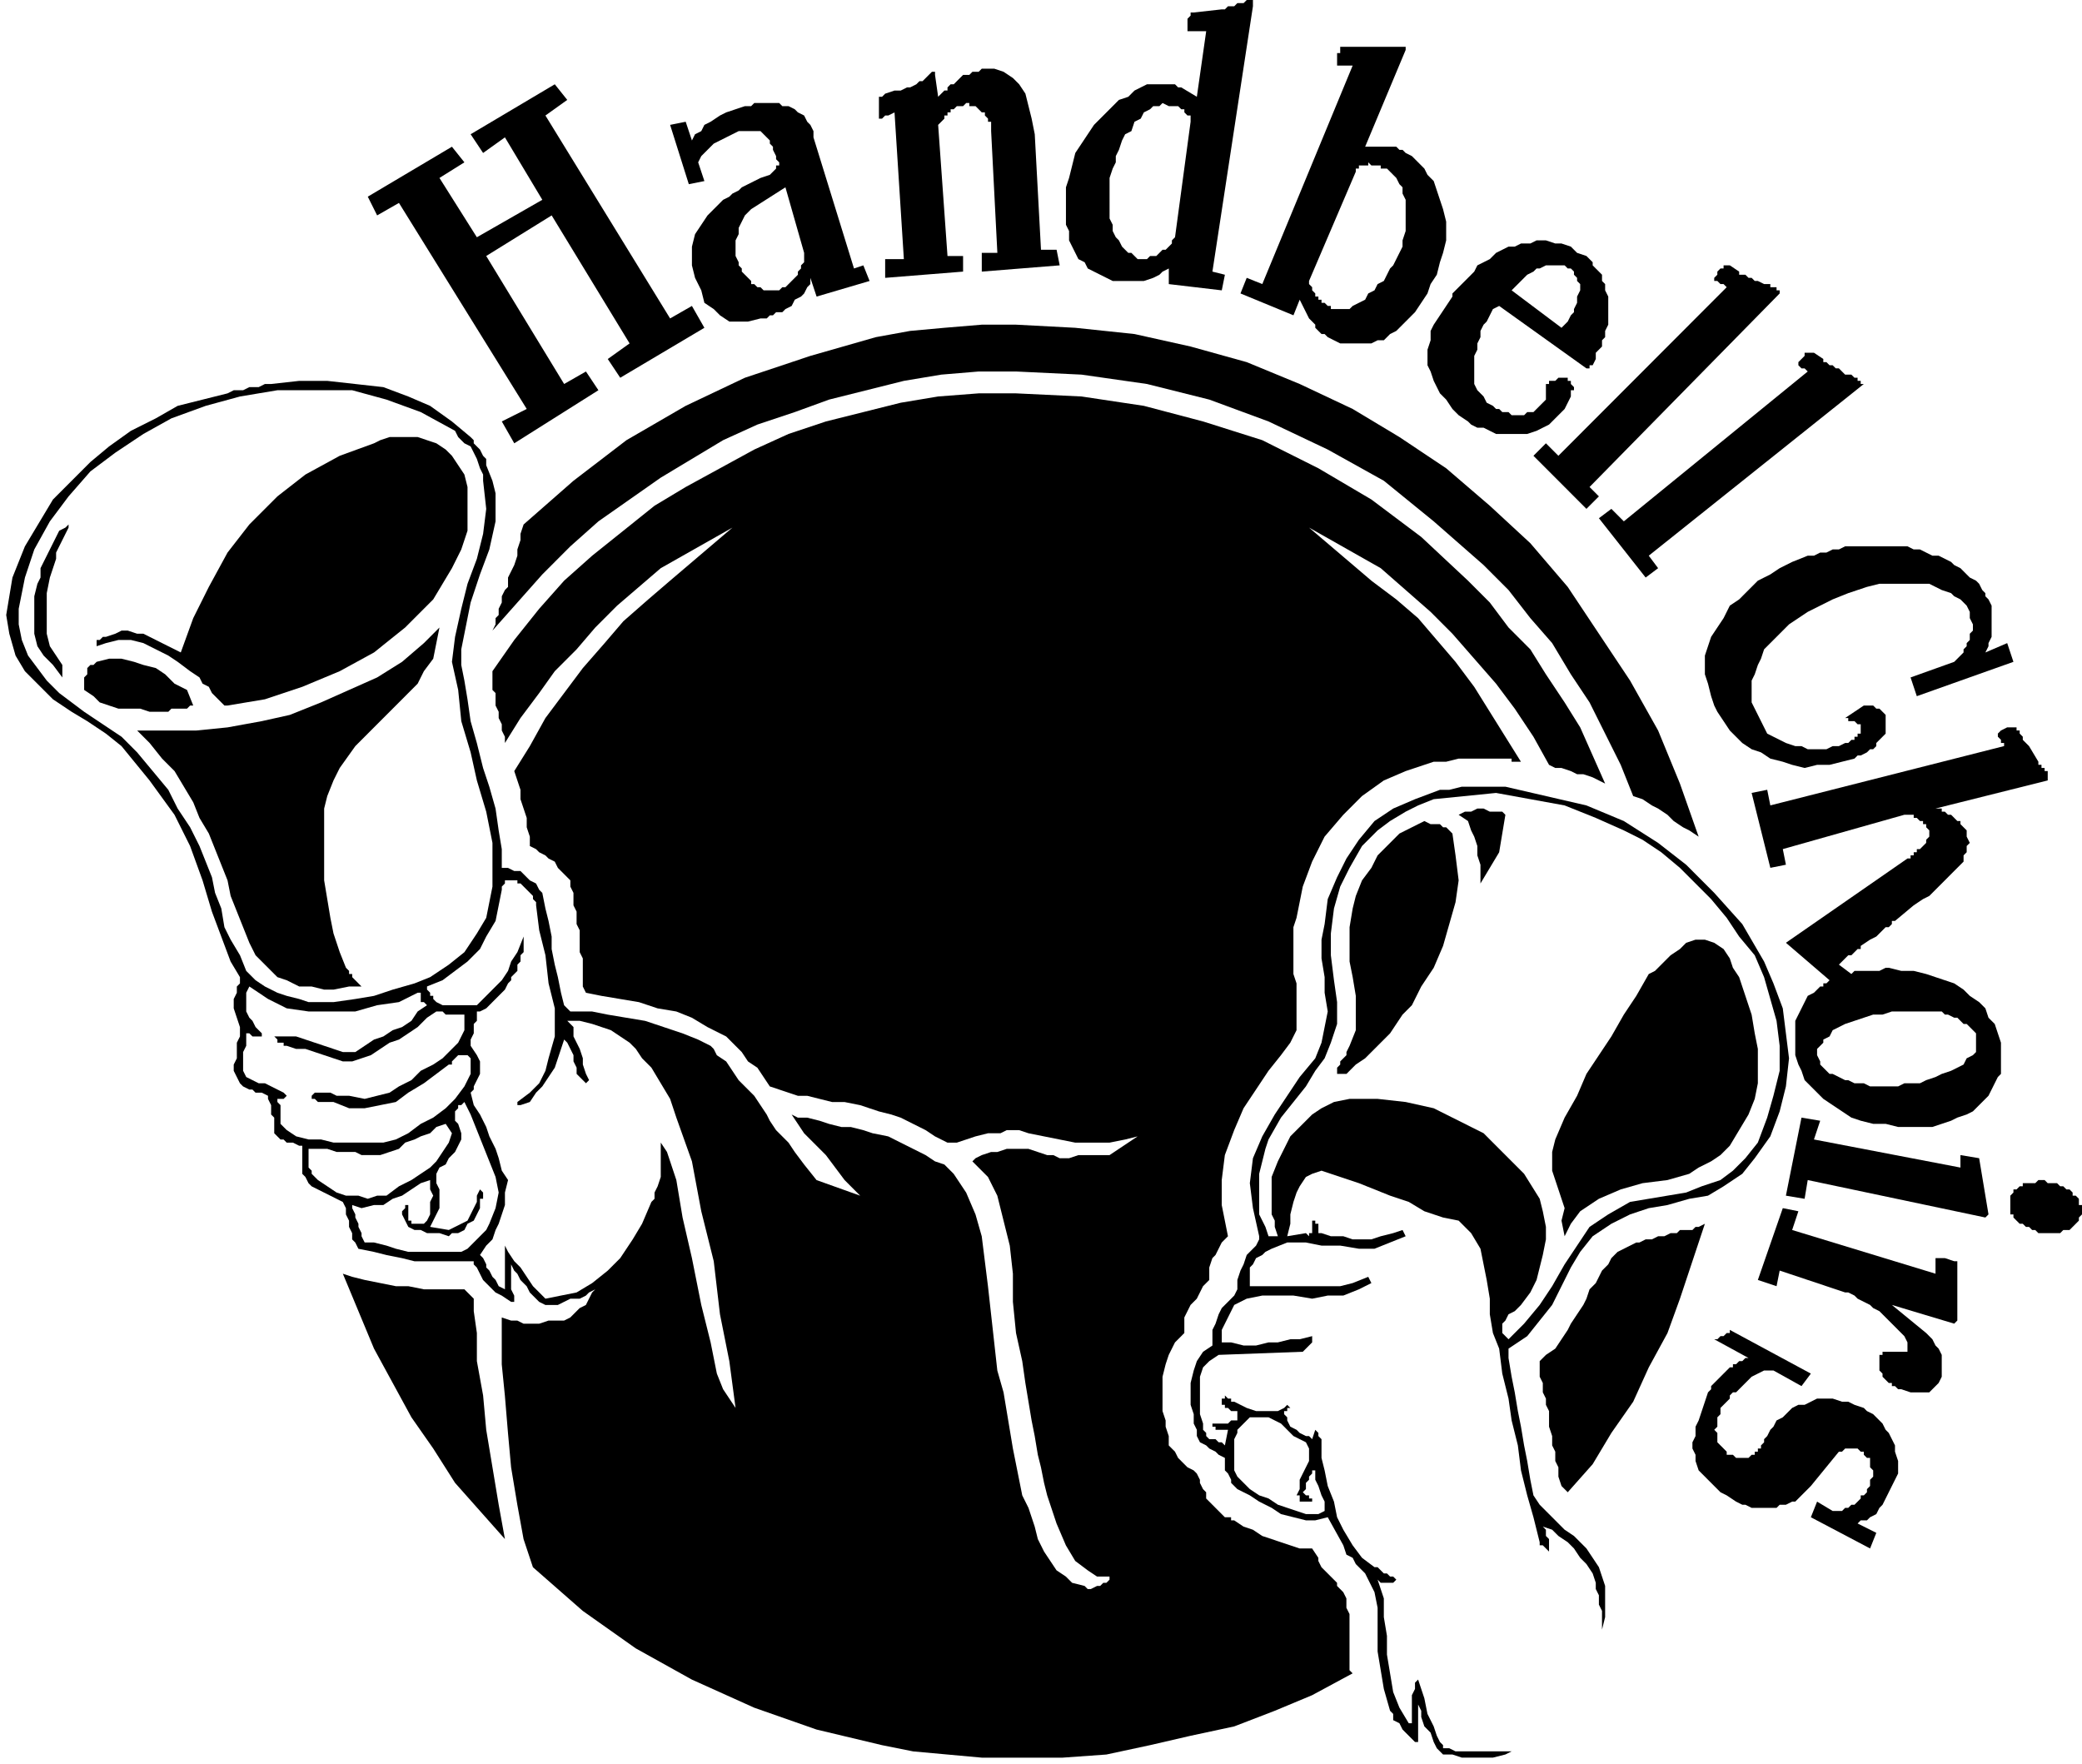
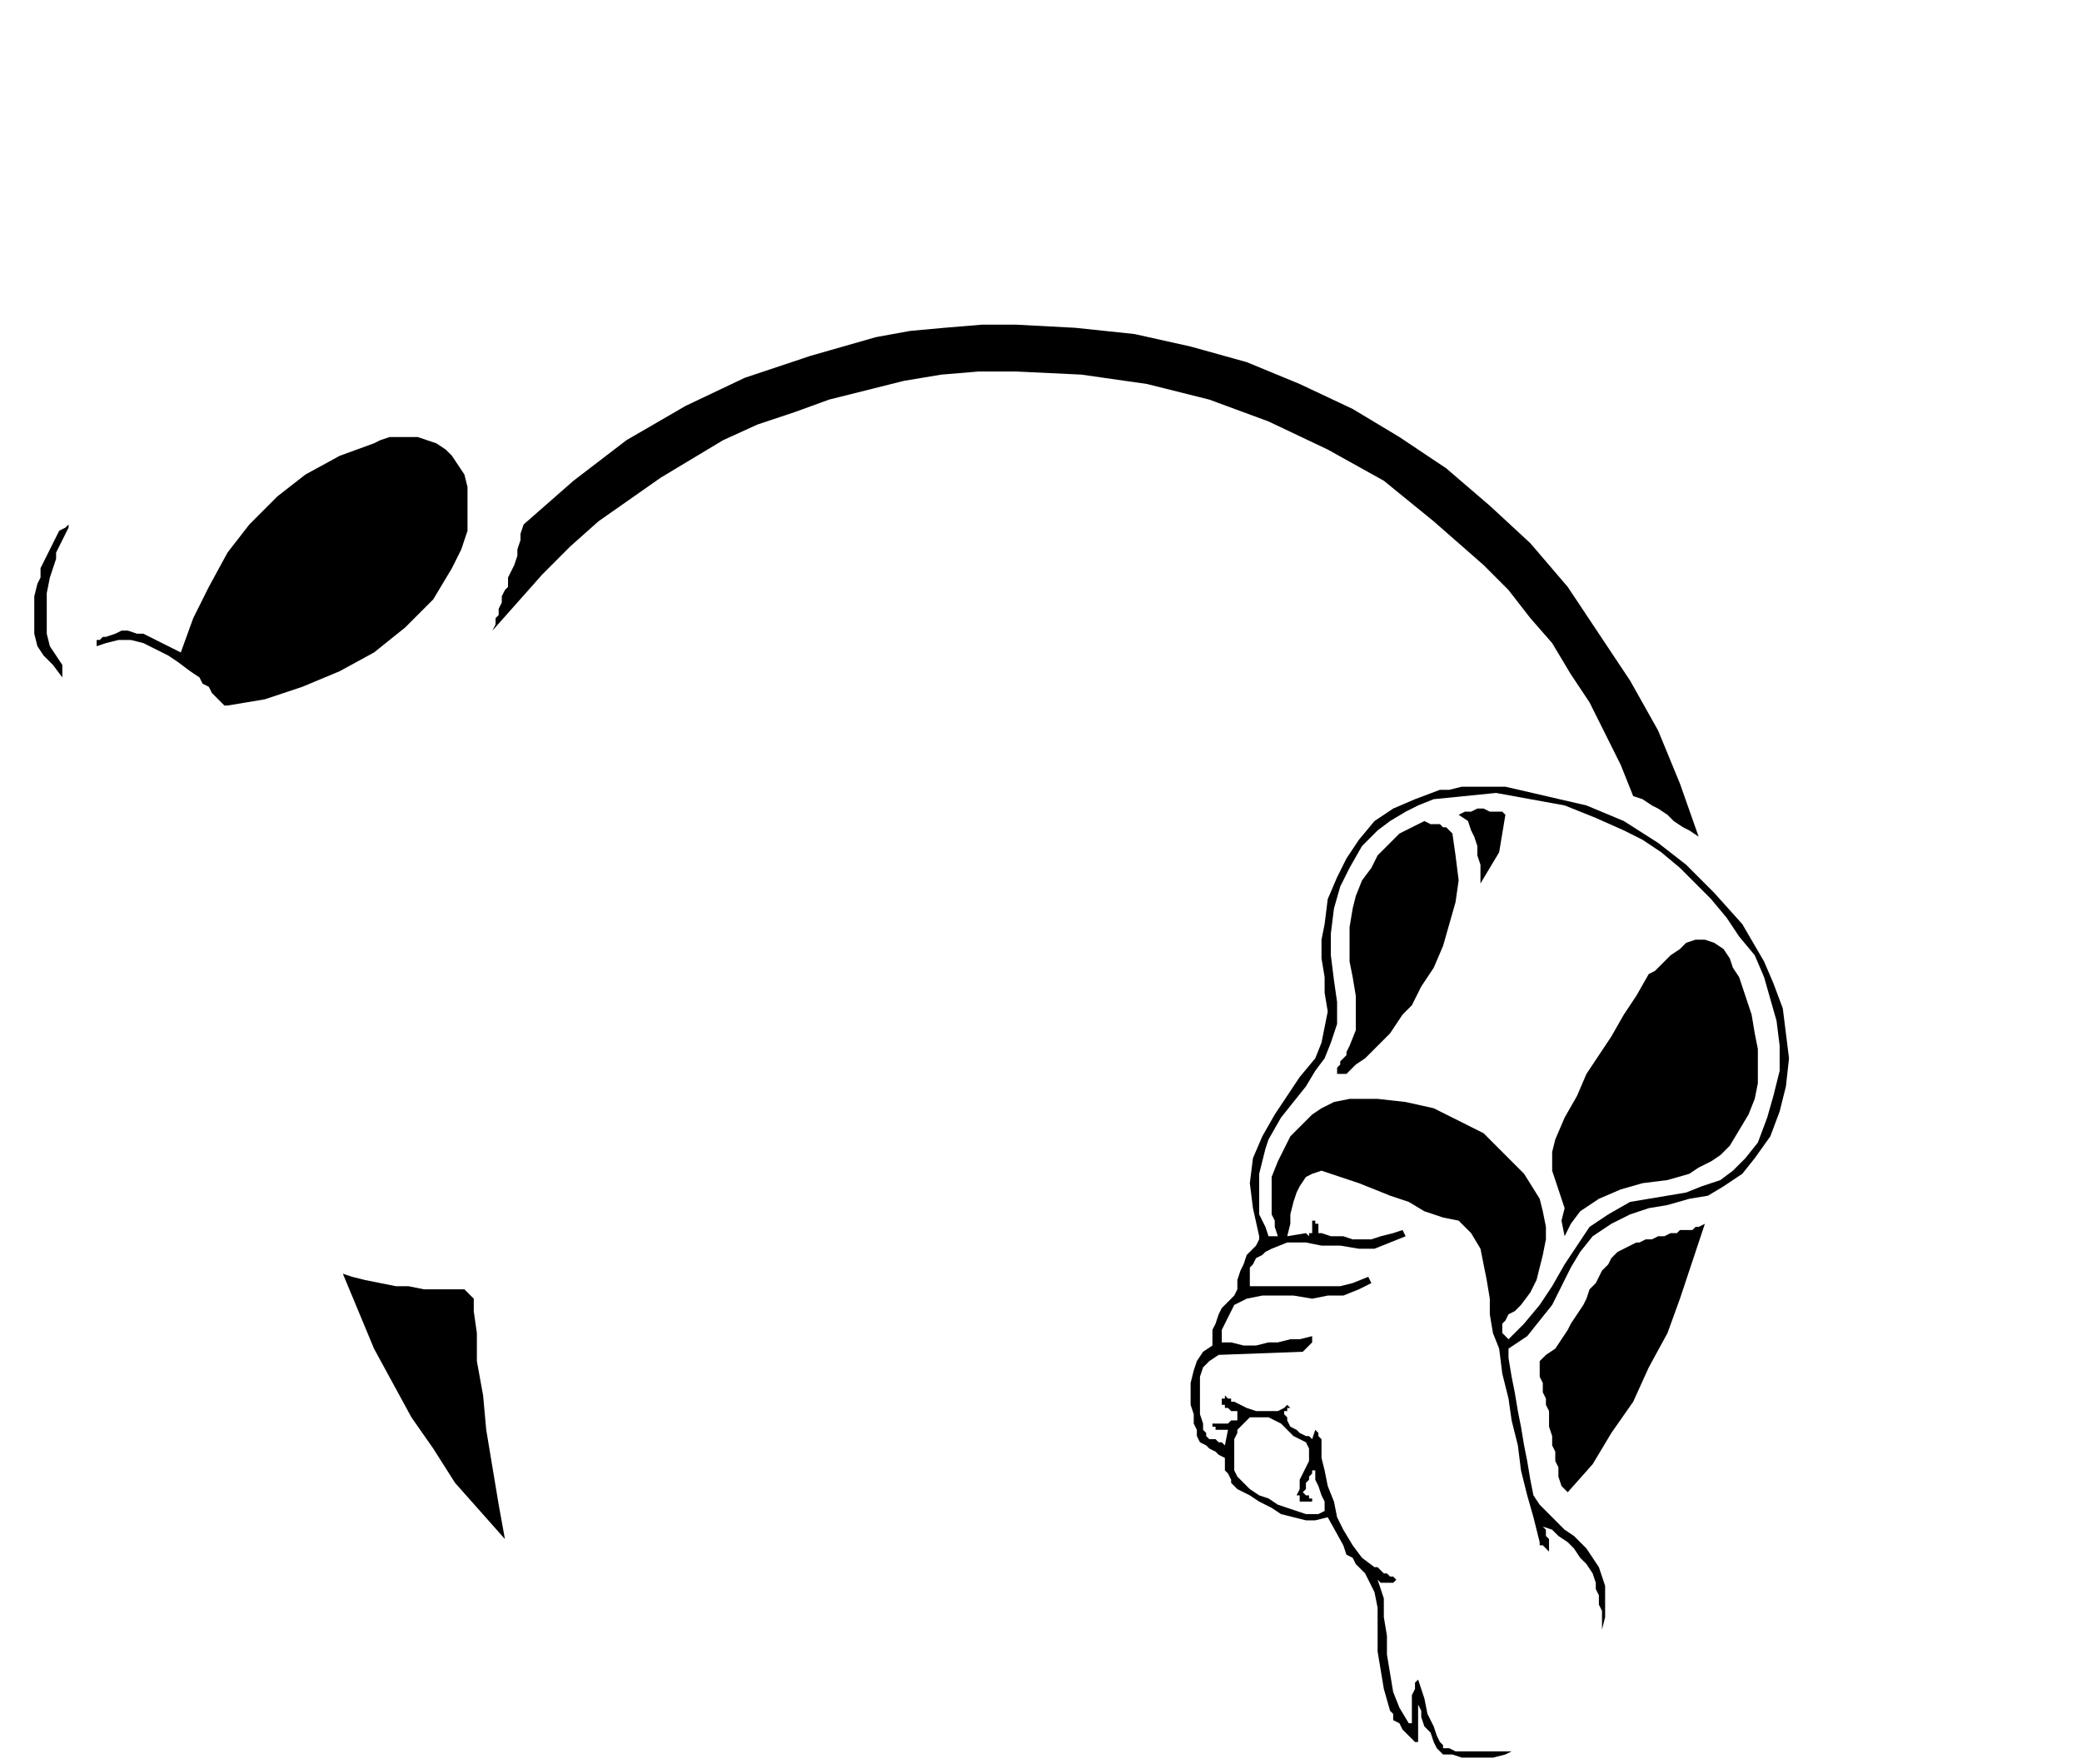
<svg xmlns="http://www.w3.org/2000/svg" width="2.224in" height="1.884in" fill-rule="evenodd" stroke-linecap="round" preserveAspectRatio="none" viewBox="0 0 668 565">
  <style>.brush1{fill:#000}.pen1{stroke:none}</style>
-   <path d="m64 271-3-6-4-6-3-6-5-6-5-6-5-5-6-4-6-4-4-3-4-3-4-4-3-4-3-4-2-5-1-5v-5l2-10 3-9 5-9 6-8 7-8 8-6 9-6 9-5 11-4 11-3 12-2h24l11 3 11 4 11 6 1 2 2 2 2 1 1 2 1 2 1 3 1 2v2l1 9-1 8-2 8-3 8-2 8-2 9-1 8 2 9 1 10 3 10 2 9 3 10 2 10v14l-1 5-1 5-3 5-4 6-5 4-6 4-5 2-7 2-6 2-6 1-7 1h-8l-3-1-4-1-3-1-4-2-3-2-3-3-2-5-3-5-2-4-1-6-2-5-1-5-2-5-2-5zm376-85-20-17 23 13 8 7 8 7 7 7 7 8 7 8 6 8 6 9 5 9 2 1h2l3 1 2 1h2l3 1 2 1 2 1-4-9-4-9-5-8-6-9-5-8-7-7-6-8-7-7-15-14-16-12-17-10-18-9-19-6-19-5-20-3-21-1h-12l-13 1-12 2-12 3-12 3-12 4-11 5-11 6-11 6-10 6-10 8-10 8-9 8-8 9-8 10-7 10v6l1 1v4l1 2v2l1 2v2l1 2v2l5-8 6-8 5-7 7-7 6-7 7-7 7-6 7-6 23-13-20 17-7 6-8 7-6 7-7 8-6 8-6 8-5 9-5 8 1 3 1 3v3l1 3 1 3v3l1 3v3l2 1 1 1 2 1 1 1 2 1 1 2 1 1 2 2 1 1v2l1 2v4l1 2v4l1 2v7l1 2v9l1 2 5 1 6 1 6 1 6 2 6 1 5 2 5 3 4 2 2 1 1 1 2 2 2 2 2 3 3 2 2 3 2 3 3 1 3 1 3 1h3l4 1 4 1h4l5 1 3 1 3 1 4 1 3 1 4 2 4 2 3 2 4 2h3l6-2 4-1h4l2-1h4l3 1 5 1 5 1 5 1h11l5-1 4-1-9 6h-10l-3 1h-3l-2-1h-2l-3-1-3-1h-7l-3 1h-2l-3 1-2 1-1 1 5 5 3 6 2 8 2 8 1 9v9l1 10 2 9 1 7 1 6 1 6 1 5 1 6 1 4 1 5 1 4 3 9 3 7 3 5 4 3 3 2h4v1l-1 1h-1l-1 1h-1l-2 1h-1l-1-1-4-1-2-2-3-2-2-3-2-3-2-4-1-4-2-6-2-4-1-5-1-5-1-5-1-6-1-6-1-6-2-7-1-9-1-9-1-9-1-8-1-8-2-7-3-7-4-6-1-1-2-2-3-1-3-2-4-2-4-2-4-2-5-1-3-1-4-1h-3l-4-1-3-1-4-1h-3l-2-1 2 3 2 3 4 4 3 3 3 4 3 4 3 3 2 2-14-5-4-5-3-4-2-3-2-2-2-2-2-3-1-2-2-3-2-3-2-2-3-3-2-3-2-3-3-2-1-2-1-1-4-2-5-2-6-2-6-2-6-1-6-1-5-1h-7l-1-1-1-1-1-4-1-5-1-4-1-5v-4l-1-5-1-4-1-5-1-1-1-2-2-1-1-1-2-2h-2l-2-1h-2v-6l-1-6-1-7-2-7-2-6-2-8-2-7-1-7-1-6-1-5v-5l1-5 2-10 3-9 3-8 2-9v-9l-1-4-2-5v-2l-1-1-1-2-1-1-1-1v-1l-1-1-6-5-7-5-7-3-8-3-9-1-9-1h-9l-9 1h-2l-2 1h-3l-2 1h-3l-2 1-8 2-8 2-7 4-8 4-7 5-6 5-6 6-6 6-3 5-3 5-3 5-2 5-2 5-1 6-1 6 1 6 2 7 3 5 5 5 4 4 6 4 5 3 6 4 5 4 9 11 8 11 5 10 4 11 3 10 3 8 3 8 3 5v2l-1 1v2l-1 2v3l1 3 1 3v3l-1 2v5l-1 2v2l1 2 1 2 1 1 2 1h1l1 1h2l2 1v1l1 2v3l1 1v5l1 1 1 1h1l1 1h2l2 1h1v9l1 1 1 2 1 1 2 1 2 1 2 1 2 1 2 1 1 2v2l1 2v2l1 2v2l1 1 1 2 5 1 4 1 5 1 4 1h19v1l1 1 1 2 1 2 2 2 2 2 2 1 3 2h1v-2l-1-2v-8l1 2 1 1 1 2 2 2 1 2 2 2 1 1 2 1h4l2-1 2-1h3l2-1 1-1 2-1-1 1-1 2-1 2-2 1-2 2-1 1-2 1h-5l-3 1h-5l-2-1h-2l-3-1v15l1 10 1 12 1 11 2 12 2 11 3 9 16 14 17 12 18 10 20 9 20 7 21 5 10 2 11 1 11 1h26l14-1 14-3 13-3 14-3 13-5 12-5 13-7-1-1v-18l-1-2v-3l-1-2-1-1-1-1v-1l-1-1-1-1-1-1-2-2-1-2v-1l-2-3h-4l-3-1-3-1-3-1-3-1-3-2-3-1-3-2h-1v-1h-2l-1-1-1-1-1-1-2-2-1-1v-2l-1-1-1-2v-1l-1-2-1-1-2-1-1-1-2-2-1-2-2-2v-3l-1-3v-2l-1-3v-11l1-4 1-3 2-4 3-3v-5l1-2 1-2 2-2 1-2 1-2 2-2v-4l1-3 1-1 1-2 1-2 1-1 1-1-2-10v-8l1-8 3-8 3-7 4-6 4-6 4-5 3-4 1-2 1-2v-15l-1-3v-15l1-3 2-10 3-8 4-8 6-7 6-6 7-5 7-3 9-3h4l4-1h17v1h3l-5-8-5-8-5-8-6-8-6-7-6-7-7-6-8-6zM92 362l-1-1-1-1v-6l-1-1v-1h2l1-1-1-1-2-1-2-1-2-1h-2l-2-1-2-1-1-2v-6l1-2v-4h1l1 1h3v-1l-1-1-1-1-1-2-1-1-1-2v-6l1-2 6 4 6 3 7 1h15l7-2 7-1 6-3h1v3h1l1 1-3 2-2 3-3 2-3 1-3 2-3 1-3 2-3 2h-4l-3-1-3-1-3-1-3-1-3-1h-7l1 1v1h2v1h1l3 1h3l3 1 3 1 3 1 3 1h3l3-1 3-1 3-2 3-2 3-1 3-2 3-2 3-3 3-2h2l1 1h6v5l-1 2-1 2-1 1-2 2-2 2-3 2-4 2-3 3-4 2-3 2-4 1-4 1-5-1h-4l-2-1h-5l-1 1v1h1l1 1h5l5 2h5l5-1 5-1 4-3 5-3 4-3 4-3h1v-1l1-1 1-1h3l1 1v5l-2 4-3 4-3 3-4 3-4 2-4 3-4 2-4 1h-16l-4-1h-4l-4-1-3-2zm8 14v-1l-1-1v-6h6l3 1h6l2 1h6l3-1 3-1 2-2 3-1 2-1 3-1 2-2 3-1 2 3-1 3-2 3-2 3-2 2-3 2-3 2-4 2-4 3h-3l-3 1-3-1h-4l-3-1-3-2-3-2-2-2zm46 25h-15l-4-1-3-1-4-1h-3l-1-2v-1l-1-2v-1l-1-2v-1l-1-2v-1l3 1 4-1h3l3-2 3-1 3-2 3-2 3-1v3l1 2-1 2v4l-1 2-1 1h-4v-1h-1v-5h-1v1l-1 1v1l1 2 1 2 2 1h2l2 1h4l3 1 1-1h2l2-1 1-2 2-1 1-2 1-2v-3h1v-2l-1-1-1 2v2l-1 2-1 2-1 2-2 1-2 1-2 1-6-1 1-2 1-2 1-2v-6l-1-2v-3l1-2 2-1 1-2 2-2 1-2 1-2v-2l-1-3-1-1v-3l1-1v-1h1l1-1 2 4 2 5 2 5 2 5 2 5 1 5-1 5-2 5-1 2-1 1-1 1-2 2-1 1-1 1-2 1h-2zm86 44-2-5-2-10-3-12-3-15-3-13-2-12-3-9-2-3v11l-1 3-1 2v2l-1 1-3 7-3 5-4 6-4 4-5 4-5 3-5 1-5 1-1-1-1-1-2-2-2-3-2-3-2-2-2-3-1-2v14l-2-1-1-2-1-1-1-2-1-1v-1l-1-2-1-1 2-3 2-2 1-3 1-2 1-3 1-3v-4l1-4-2-3-1-4-1-3-2-4-1-3-2-4-2-3-1-4 1-1v-1l1-2 1-2v-4l-1-2-2-3v-2l1-2v-3l1-1v-3h1l2-1 1-1 2-2 1-1 2-2 1-2 1-1v-1l1-1 1-1v-2l1-1v-2l1-1v-5l-2 5-2 3-1 3-2 3-2 2-2 2-2 2-2 2h-11l-2-1-1-1v-1h-1v-1l-1-1v-1l5-2 4-3 4-3 4-4 2-4 3-5 1-5 1-5v-1l1-1v-1h4v1h1l1 1 1 1 1 1 1 1v1l1 1v1l1 8 2 8 1 9 2 8v9l-2 7-1 4-2 4-3 3-4 3v1h1l3-1 2-3 2-2 2-3 2-3 1-3 1-3 1-3 1 1 1 2 1 2v2l1 2v2l1 1 2 2 1-1-1-2-1-3v-2l-1-3-1-2-1-2v-3l-2-2h4l4 1 3 1 3 1 3 2 3 2 2 2 2 3 3 3 3 5 3 5 2 6 5 14 3 16 4 16 2 17 3 15 2 15-4-6z" class="pen1 brush1" />
  <path d="m566 308-7-12-9-10-9-9-9-7-11-7-12-5-13-3-13-3h-14l-4 1h-3l-8 3-7 3-6 4-5 6-4 6-3 6-3 7-1 8-1 5v6l1 6v5l1 6-1 5-1 5-2 5-5 6-4 6-4 6-4 7-3 7-1 8 1 8 2 9v1l-1 2-1 1-2 2-1 3-1 2-1 3v3l-1 2-2 2-2 2-1 2-1 3-1 2v5l-3 2-2 3-1 3-1 4v7l1 3v3l1 2v2l1 2 2 1 1 1 2 1 1 1 2 1v4l1 1 1 2v1l1 1 1 1 4 2 3 2 4 2 3 2 4 1 4 1h3l4-1 5 9 1 3 2 1 1 2 1 1 1 1 1 1 3 6 1 5v14l1 6 1 6 2 7 1 1v2l2 1 1 2 1 1 1 1 1 1 1 1h1v-12l1 2v2l1 3 2 2 1 3 1 2 1 1 1 1h3l3 1h10l4-1 2-1h-18l-2-1h-2v-1l-1-1-1-2-1-3-2-4-1-5-2-6-1 1v2l-1 2v9h-1l-3-5-2-5-1-6-1-6v-6l-1-6v-6l-2-6 1 1h4l1-1-1-1h-1l-1-1h-1l-1-1-1-1h-1l-4-3-3-4-3-5-2-4-1-5-2-5-1-5-1-4v-6l-1-1v-1l-1-1-1 3-1-1h-1l-2-1-1-1-2-1-1-2v-1l-1-1v-1h1v-1h1l-1-1-1 1-2 1h-7l-3-1-2-1-2-1h-1v-1h-1l-1-1v1h-1v2h1v1h1l1 1h2v3h-2l-1 1h-5v1h1v1h4l-1 5-1-1h-1l-1-1h-2l-1-1v-1l-1-1v-2l-1-3v-12l1-3 2-2 3-2 27-1 1-1 1-1 1-1v-2l-4 1h-3l-4 1h-3l-4 1h-4l-4-1h-3v-4l1-2 1-2 1-2 1-2 2-1 2-1 5-1h10l6 1 5-1h5l5-2 4-2-1-2-5 2-4 1h-29v-6l1-1 1-2 2-1 1-1 2-1 5-2h6l5 1h6l6 1h5l5-2 5-2-1-2-3 1-4 1-3 1h-6l-3-1h-4l-3-1h-1v-3h-1v-1h-1v2h-1 1v2h-1v1l-1-1-6 1 1-4v-3l1-4 1-3 1-2 2-3 2-1 3-1 6 2 6 2 5 2 5 2 6 2 5 3 6 2 5 1 4 4 3 5 1 5 1 5 1 6v5l1 6 2 5 1 8 2 8 1 7 2 8 1 8 2 8 2 7 2 8v1h1l1 1 1 1v-4l-1-1v-2l-1-1 3 1 2 2 3 2 2 2 2 3 2 2 2 3 1 3v2l1 2v3l1 2v6l1-4v-10l-1-3-1-3-2-3-2-3-2-2-2-2-3-2-2-2-2-2-2-2-2-2-2-3-1-5-1-6-1-5-1-6-1-5-1-6-1-5-1-6v-3l6-4 4-5 4-5 3-6 3-6 3-5 4-5 6-4 6-3 6-2 6-1 7-2 6-1 5-3 6-4 4-5 5-7 3-8 2-8 1-9-1-8-1-8-3-8-3-7zM396 464v-3l1-2v-1l1-1 1-1 1-1 1-1h6l2 1 2 1 1 1 2 2 1 1 4 2 1 2v4l-1 2-1 2-1 2v3l-1 2h1v2h4v-1h-1v-1h-1l-1-1 1-1v-2l1-1v-1l1-1v-1h1v3l1 2 1 3 1 2v3l-2 1h-4l-3-1-3-1-3-1-3-2-3-1-3-2-2-2-1-1-1-1-1-2v-7zm127-79-7 4-6 4-4 6-4 6-4 7-4 6-5 6-5 5-2-2v-3l1-1 1-2 2-1 1-1 1-1 3-4 2-4 1-4 1-4 1-5v-4l-1-5-1-4-5-8-7-7-6-6-8-4-8-4-9-2-9-1h-9l-5 1-4 2-3 2-4 4-3 3-2 4-2 4-2 5v12l1 2v2l1 3h-3l-1-3-2-4v-13l1-4 1-4 1-3 4-7 4-5 4-5 3-5 3-4 2-5 2-6v-7l-1-7-1-8v-7l1-8 2-7 3-6 4-7 5-5 4-3 5-3 4-2 5-2 10-1 10-1 11 2 11 2 10 4 9 4 6 3 6 4 6 5 5 5 5 5 5 6 4 6 5 6 3 7 2 7 2 7 1 8v8l-2 8-2 7-3 8-4 5-4 4-4 3-6 2-5 2-6 1-6 1-6 1zm-410 24-3-1 5 12 5 12 6 11 6 11 7 10 7 11 8 9 8 9-2-11-2-12-2-12-1-11-2-11v-9l-1-7v-4l-1-1-1-1-1-1h-13l-5-1h-4l-5-1-5-1-4-1z" class="pen1 brush1" />
  <path d="m481 273-6 10v-6l-1-3v-3l-1-3-1-2-1-3-3-2 2-1h2l2-1h2l2 1h4l1 1-2 12zm-15-6 1 7 1 8-1 7-2 7-2 7-3 7-4 6-3 6-3 3-2 3-2 3-3 3-2 2-3 3-3 2-3 3h-3v-2l1-1v-1l1-1 1-1v-1l1-2 2-5v-11l-1-6-1-5v-11l1-6 1-4 2-5 3-4 2-4 3-3 4-4 4-2 4-2 2 1h3l1 1h1l1 1 1 1zm96 58 1 6 1 5v11l-1 5-2 5-3 5-3 5-3 3-3 2-4 2-3 2-7 2-8 1-7 2-7 3-3 2-3 2-3 4-2 4-1-5 1-4-1-3-1-3-1-3-1-3v-6l1-4 3-7 4-7 3-7 4-6 4-6 4-7 4-6 4-7 2-1 3-3 2-2 3-2 2-2 3-1h3l3 1 3 2 2 3 1 3 2 3 1 3 1 3 1 3 1 3zm-26 70-2 1h-2l-2 1h-2l-2 1h-1l-2 1-2 1-2 1-2 2-1 2-2 2-1 2-1 2-2 2-1 3-1 2-2 3-2 3-1 2-2 3-2 3-3 2-2 2v5l1 2v3l1 2v2l1 2v5l1 3v3l1 2v3l1 2v3l1 3 1 1 1 1 8-9 6-10 7-10 5-11 6-11 4-11 4-12 4-12-2 1h-1l-1 1h-4l-1 1h-2zM326 119l21 1 21 3 20 5 19 7 19 9 18 10 16 13 16 14 8 8 7 9 7 8 6 10 6 9 5 10 5 10 4 10 3 1 3 2 2 1 3 2 2 2 3 2 2 1 3 2-6-17-7-17-9-16-10-15-10-15-12-14-13-12-14-12-15-10-15-9-17-8-17-7-18-5-18-4-19-2-19-1h-11l-12 1-11 1-11 2-21 6-21 7-19 9-19 11-17 13-16 14-1 3v2l-1 3v2l-1 3-1 2-1 2v3l-1 1-1 2v2l-1 2v2l-1 1v2l-1 2 8-9 8-9 9-9 9-8 10-7 10-7 10-6 10-6 11-5 12-4 11-4 12-3 12-3 12-2 12-1h12zm-183 25 2 2 2 3 2 3 1 4v14l-2 6-3 6-3 5-3 5-9 9-10 8-11 6-12 5-12 4-12 2h-1l-1-1-1-1-1-1-1-1-1-2-2-1-1-2-3-2-4-3-3-2-4-2-4-2-4-1h-4l-4 1-3 1v-2h1l1-1h1l3-1 2-1h2l3 1h2l2 1 2 1 2 1 6 3 4-11 5-10 6-11 7-9 9-9 9-7 11-6 11-4 2-1 3-1h9l3 1 3 1 3 2zM18 179l-2 6-1 5v13l1 4 2 3 2 3v4l-3-4-3-3-2-3-1-4v-12l1-4 1-2v-3l1-2 1-2 1-2 1-2 1-2 1-2 2-1 1-1v1l-1 2-1 2-1 2-1 2v2z" class="pen1 brush1" />
-   <path d="m141 201-1 5-1 5-3 4-2 4-7 7-6 6-7 7-5 7-2 4-2 5-1 4v23l1 6 1 6 1 5 2 6 2 5 1 1v1h1v1l1 1 1 1 1 1h-4l-5 1h-3l-4-1h-4l-4-2-3-1-3-3-4-4-2-4-2-5-2-5-2-5-1-5-2-5-2-5-2-5-3-5-2-5-3-5-3-5-4-4-4-5-4-4h19l10-1 11-2 9-2 10-4 9-4 9-4 8-5 7-6 1-1 1-1 1-1 1-1 1-1zm-79 25h-1l-1 1h-5l-1 1h-6l-3-1h-7l-3-1-3-1-2-2-3-2v-4l1-1v-2l1-1h1l1-1 4-1h4l4 1 3 1 4 1 3 2 3 3 4 2 2 5zM255 89l-1 1-1 1-1 1h-1l-1 1h-5l-1-1h-1l-1-1h-1v-1l-1-1-1-1-1-1v-1l-1-1v-1l-1-2v-5l1-2v-2l1-2 1-2 2-2 11-7 6 21v3l-1 1v1l-1 1v1l-1 1zm19-3-13-42v-2l-1-2-1-1-1-2-2-1-1-1-2-1h-2l-1-1h-8l-1 1h-2l-3 1-3 1-2 1-3 2-2 1-1 2-2 1-1 2-2-6-5 1 6 19 5-1-2-6 1-2 1-1 2-2 1-1 2-1 2-1 2-1 2-1h7l1 1 1 1 1 1v1l1 1v1l1 2v1l1 1v1h-1v1l-1 1-1 1-3 1-2 1-2 1-2 1-1 1-2 1-1 1-2 1-3 3-2 2-2 3-2 3-1 4v6l1 4 2 4 1 4 3 2 2 2 3 2h6l4-1h2l1-1h1l1-1h2l1-1 2-1 1-2 2-1 1-1 1-2 1-1v-2l2 6 17-5-2-5-3 1zm60-6h5l1 5-25 2v-6h5l-2-39v-3h-1v-1l-1-1v-1h-1l-2-2h-2v-1h-1l-1 1h-2l-1 1h-1v1h-1v1h-1v1l-1 1-1 1 3 42h5v5l-25 2v-6h6l-3-47-2 1h-1l-1 1h-1v-7h1l1-1 3-1h2l2-1h1l2-1 1-1h1l1-1 1-1 1-1h1v1l1 7 1-1 1-1h1v-1l1-1h1l1-1 1-1 1-1h2l1-1h2l1-1h4l3 1 3 2 2 2 2 3 1 4 1 4 1 5 2 37zm39 0-1 1-1 1h-2l-1 1h-3l-1-1-1-1h-1l-1-1-1-1-1-2-1-1-1-2v-2l-1-2V57l1-3 1-2v-2l1-2 1-3 1-2 2-1 1-3 2-1 1-2 2-1 1-1h2l1-1 2 1h3l1 1h1v1l1 1h1v2l-5 37-1 1v1l-1 1-1 1h-1zm16 7 13-85V0h-2l-1 1h-2l-1 1h-2l-1 1h-1l-9 1h-1v1l-1 1v4h6l-3 21-5-3h-1l-1-1h-9l-2 1-2 1-2 2-3 1-2 2-3 3-3 3-2 3-2 3-2 3-1 4-1 4-1 3v12l1 2v3l1 2 1 2 1 2 2 1 1 2 2 1 2 1 2 1 2 1h10l3-1 2-1 1-1 2-1v5l17 2 1-5-4-1zm50 7-1 2-2 1-2 1-1 1h-6v-1h-1l-1-1h-1v-1h-1v-1h-1v-1l-1-1v-1l-1-1v-1l15-35v-1h1v-1h3v-1l1 1h3v1h2l1 1 1 1 1 1 1 2 1 1v2l1 2v10l-1 3v2l-1 2-1 2-1 2-1 1-1 2-1 2-2 1-1 2-2 1zm22-33-1-3-2-2-1-2-1-1-2-2-1-1-2-1-1-1h-1l-1-1h-10l13-31v-1h-21v2h-1v4h5l-29 70-5-2-2 5 17 7 2-5 3 6 1 1 1 1v1l1 1 1 1h1l1 1 2 1 2 1h10l2-1h2l2-2 2-1 2-2 2-2 2-2 2-3 2-3 1-3 2-3 1-4 1-3 1-4v-6l-1-4-1-3-1-3zm33 25 2-1h6l1 1h1l1 1v1l1 1v1l1 1v2l-1 2v2l-1 2v1l-1 1-1 2-1 1-1 1-16-12 1-1 1-1 1-1 1-1 1-1 2-1 1-1h1zm9 36v-1h-3l-1 1h-2v1h-1v5l-1 1-1 1-1 1-1 1h-2l-1 1h-4l-1-1h-2l-1-1h-1l-1-1-2-1-1-2-2-2-1-2v-9l1-2v-2l1-2v-2l1-2 1-1 1-2 1-2 2-1 28 20h1v-1h1l1-2v-2l1-1 1-1v-2l1-1v-2l1-2v-9l-1-2v-2l-1-1v-2l-1-1-1-1-1-1v-1l-1-1-1-1-3-1-2-2-3-1h-2l-3-1h-3l-2 1h-3l-2 1h-2l-2 1-2 1-2 2-2 1-2 1-1 2-1 1-1 1-1 1-1 1-1 1-1 1-1 1v1l-2 3-2 3-2 3-1 2v3l-1 3v5l1 2 1 3 1 2 1 2 2 2 2 3 2 2 3 2 1 1 2 1h2l2 1 2 1h10l3-1 2-1 2-1 2-2 1-1 2-2 2-4v-2h1v-1l-1-1v-1h-1zm10 37-4 4-17-17 4-4 4 4 54-54-1-1h-1l-1-1h-1v-1l1-1v-1l1-1h1v-1h2l3 2v1h2l1 1h1l1 1h1l2 1h2v1h2v1h1v1l-61 62 3 3zm19 23-4 3-15-19 4-3 4 4 59-48-1-1h-1l-1-1v-1l1-1 1-1v-1h3l3 2v1h1l1 1h1l1 1h1l1 1 1 1h2l1 1h1v1h1v1h1l-69 55 3 4zm63 61-4 1-4 1h-4l-4 1-4-1-3-1-4-1-3-2-3-1-3-2-2-2-2-2-2-3-2-3-1-2-1-3-1-4-1-3v-6l1-3 1-3 2-3 2-3 2-4 3-2 3-3 3-3 4-2 3-2 4-2 5-2h2l2-1h2l2-1h2l2-1h20l2 1h2l2 1 2 1h2l2 1 2 1 1 1 2 1 2 2 1 1 2 1 1 1 1 2 1 1v1l1 1 1 2v10l-1 2v1l-1 2 7-3 2 6-31 11-2-6 14-5 1-1 1-1 1-1v-1l1-1v-1l1-1v-2l1-1v-2l-1-2v-2l-1-2-1-1-1-1-2-1-1-1-3-1-2-1-2-1h-16l-4 1-3 1-3 1-5 2-4 2-4 2-3 2-3 2-3 3-2 2-3 3-1 3-1 2-1 3-1 2v7l1 2 1 2 1 2 1 2 1 2 2 1 2 1 2 1 3 1h2l2 1h6l2-1h2l2-1h1l1-1h1v-1h1v-1h1v-3h-1l-1-1h-2v-1h-1l6-4h3l1 1h1l1 1 1 1v6l-1 1-1 1-1 1v1l-1 1h-1l-1 1-2 1h-1l-1 1zm47 97v-6l-1-3-1-3-2-2-1-3-2-2-3-2-2-2-3-2-3-1-3-1-3-1-4-1h-4l-4-1h-1l-2 1h-8l-1 1-4-3 1-1 1-1 1-1h1l1-1 1-1h1v-1l3-2 2-1 1-1 2-2h1l1-1v-1h1l6-5 3-2 2-1 2-2 1-1 2-2 1-1 1-1 1-1 2-2 1-1v-2l1-1v-2l1-1-1-2v-2l-1-1-1-1v-1h-1l-1-1-1-1h-1l-1-1h-1v-1h-2l36-9v-3h-1v-1h-1v-1h-1v-1l-3-5-1-1-1-1v-1l-1-1v-1h-1v-1h-3l-2 1-1 1v1l1 1v1h1v1l-75 19-1-5-5 1 6 24 5-1-1-5 39-11h3v1h1l1 1h1v1h1v1l1 1v2l-1 1v1l-1 1-1 1h-1v1h-1v1h-1v1h-1l-39 27 14 12-1 1h-1v1h-1l-2 2-2 1-1 2-1 2-1 2-1 2v11l1 3 1 2 1 3 2 2 2 2 2 2 3 2 3 2 3 2 3 1 4 1h4l4 1h11l3-1 3-1 2-1 3-1 2-1 2-2 2-2 1-1 1-2 1-2 1-2 1-1v-4zm-19 4-2 1-3 1-2 1h-5l-2 1h-9l-2-1h-3l-2-1h-1l-2-1-2-1h-1l-1-1-1-1-1-1v-1l-1-2v-2l1-1 1-1v-1l2-1 1-2 2-1 2-1 3-1 3-1 3-1h3l3-1h16l1 1h1l2 1h1l1 1 1 1h1l1 1 1 1 1 1v6l-1 1-2 1-1 2-2 1-2 1-3 1zM192 125l-4-6-7 4-25-41 21-13 25 41-7 5 4 6 27-16-4-7-7 4-40-65 7-5-4-5-27 16 4 6 7-5 12 20-21 12-12-19 8-5-4-5-27 16 3 6 7-4 41 66-8 4 4 7 27-17zm414 353 1-2 1-2 1-2v-4l-1-3v-2l-1-2-1-2-1-1-1-2-1-1-1-1-1-1-2-1-1-1-3-1-2-1h-2l-3-1h-5l-2 1-2 1h-2l-2 1-2 2-1 1-2 1-1 2-1 1-1 2-1 1v1l-1 1v1h-1v1h-1v1h-1l-1 1h-4l-1-1h-2v-1l-1-1-1-1-1-1v-3l-1-1 1-1v-3l1-1v-2l1-1 1-1 1-1v-1l1-1h1l3-3 2-2 4-2h3l9 5 3-4-26-14v1h-1l-1 1h-1l-1 1h-1l11 6h-1l-1 1h-1l-1 1h-1v1h-1l-1 1-1 1-1 1-1 1-1 1-1 1v1l-1 1-1 3-1 3-1 3-1 2v3l-1 2v2l1 2v2l1 3 2 2 1 1 2 2 2 2 2 1 3 2 2 1h1l2 1h8l1-1h2l2-1h1l1-1 1-1 1-1 1-1 1-1 9-11h1l1-1h4l1 1h1v1l1 1h1v3l1 1v2l-1 1v2l-1 1v1l-1 1h-1v1l-1 1-1 1h-1l-1 1h-1l-1 1h-3l-5-3-2 5 19 10 2-5-6-3 1-1h2l1-1 2-1 1-2 1-1 1-2 1-2zm17-37v-7l-1-2-1-1-1-2-2-2-11-9 20 6 1-1v-19h-1l-3-1h-3v5l-46-14 2-6-5-1-8 23 6 2 1-5 21 7h1l2 1 1 1 2 1 2 1 1 1 2 1 1 1 2 2 2 2 2 2 1 1 1 2v3h-8v1h-1v5l1 1v1l1 1 1 1h1v1h1l1 1h1l3 1h6l1-1 1-1 1-1 1-2zm14-51 1-1-3-18-6-1v4l-47-9 2-6-6-1-5 25 6 1 1-6 57 12zm28-7v-1l-1-1h-1l-1-1h-1l-1-1h-3l-1-1h-2l-1 1h-4v1h-1l-1 1h-1v1l-1 1v6h1v1l1 1 1 1h1l1 1h1l1 1h1l1 1h7l1-1h2l1-1 1-1 1-1v-1l1-1v-3h-1v-2l-1-1h-1z" class="pen1 brush1" />
</svg>